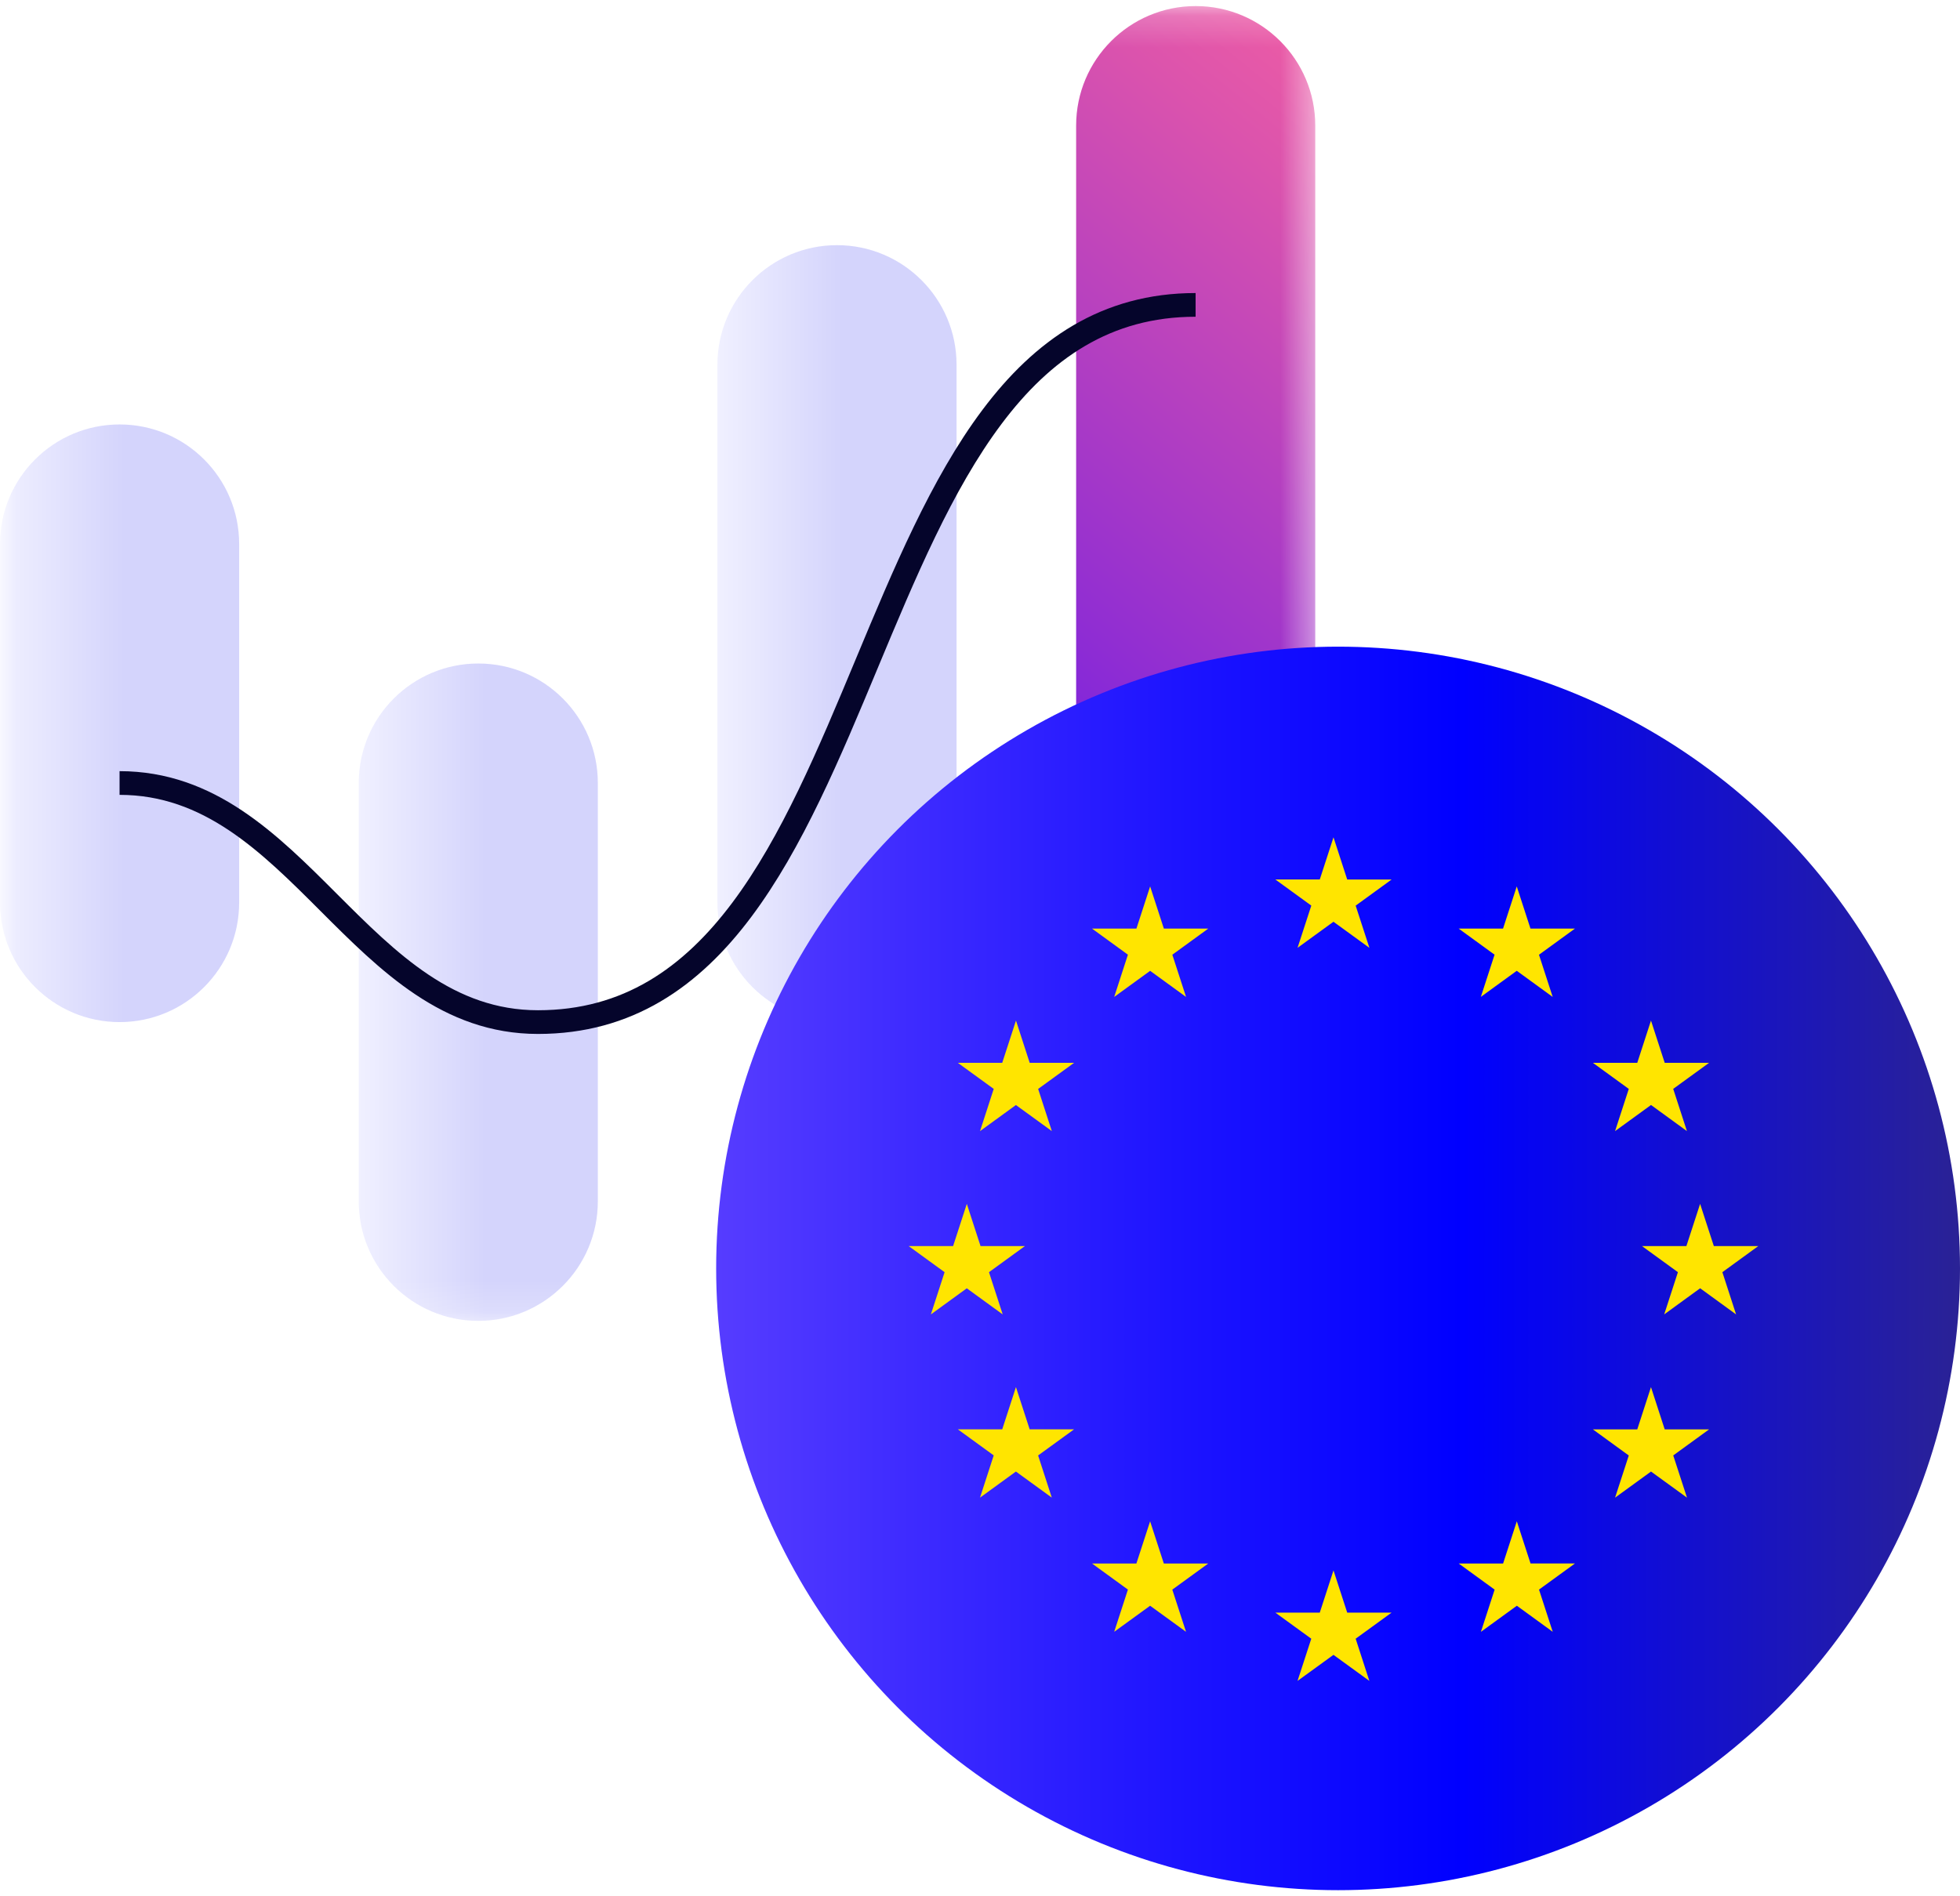
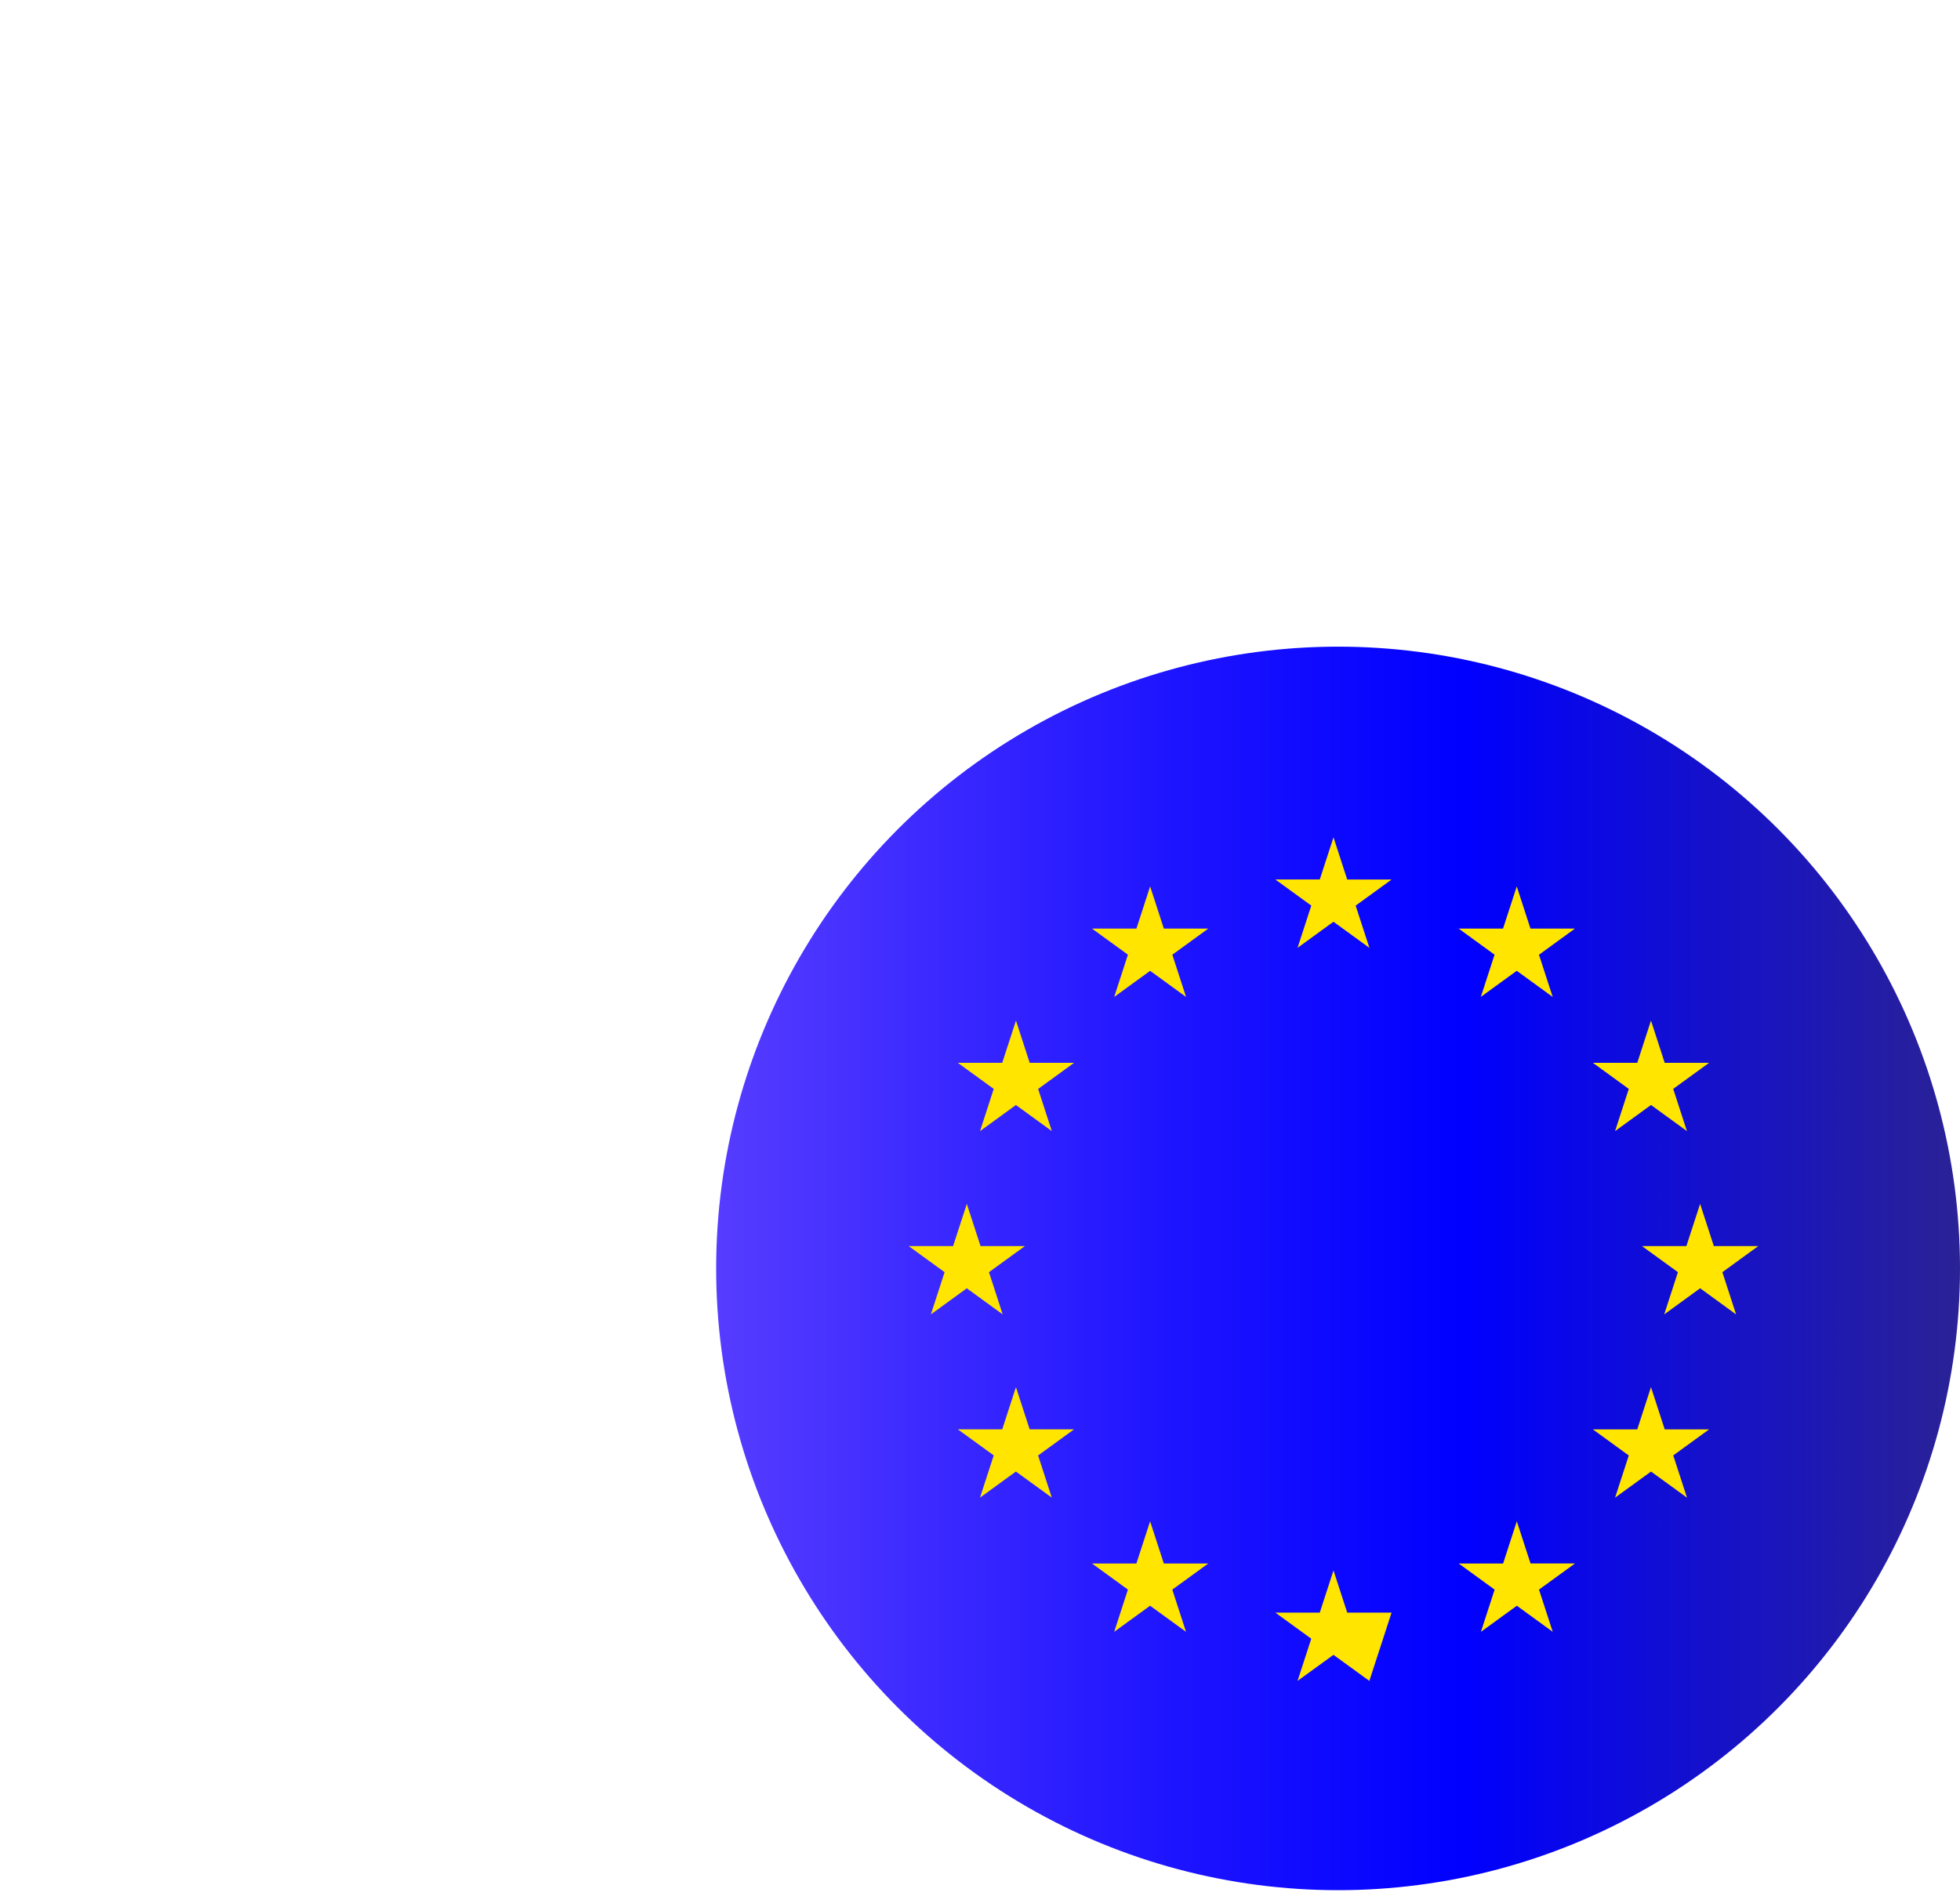
<svg xmlns="http://www.w3.org/2000/svg" width="62" height="60" viewBox="0 0 62 60" fill="none">
  <mask id="mask0_1444_20610" style="mask-type:luminance" maskUnits="userSpaceOnUse" x="0" y="0" width="42" height="42">
-     <path d="M41.603 0.192H0V41.795H41.603V0.192Z" fill="white" />
-   </mask>
+     </mask>
  <g mask="url(#mask0_1444_20610)">
    <path d="M18.911 24.775C18.911 22.687 17.218 20.994 15.13 20.994C13.041 20.994 11.348 22.687 11.348 24.775V38.012C11.348 40.1 13.041 41.794 15.13 41.794C17.218 41.794 18.911 40.1 18.911 38.012V24.775Z" fill="url(#paint0_linear_1444_20610)" />
    <path d="M41.605 3.974C41.605 1.886 39.911 0.192 37.823 0.192C35.734 0.192 34.041 1.886 34.041 3.974V28.557C34.041 30.646 35.734 32.339 37.823 32.339C39.911 32.339 41.605 30.646 41.605 28.557V3.974Z" fill="url(#paint1_linear_1444_20610)" />
    <path d="M30.258 11.539C30.258 9.451 28.564 7.757 26.476 7.757C24.388 7.757 22.694 9.451 22.694 11.539V28.559C22.694 30.647 24.388 32.34 26.476 32.34C28.564 32.34 30.258 30.647 30.258 28.559V11.539Z" fill="url(#paint2_linear_1444_20610)" />
    <path d="M7.565 17.212C7.565 15.123 5.872 13.43 3.783 13.43C1.695 13.43 0.001 15.123 0.001 17.212V28.558C0.001 30.647 1.695 32.34 3.783 32.34C5.872 32.34 7.565 30.647 7.565 28.558V17.212Z" fill="url(#paint3_linear_1444_20610)" />
    <path d="M3.782 24.775C9.455 24.775 11.347 32.34 17.018 32.34C28.365 32.34 26.473 9.647 37.82 9.647" stroke="#05052B" stroke-width="0.75" stroke-miterlimit="10" />
  </g>
  <circle cx="42.327" cy="40.134" r="19.673" fill="url(#paint4_linear_1444_20610)" />
-   <path fill-rule="evenodd" clip-rule="evenodd" d="M41.045 29.99L41.48 28.654L40.343 27.828H41.748L42.182 26.494L42.616 27.829H44.02L42.883 28.655L43.318 29.991L42.181 29.165L41.045 29.99ZM42.182 49.689L41.748 51.025H40.343L41.479 51.85L41.045 53.185L42.181 52.361L43.316 53.185L42.883 51.85L44.019 51.025H42.616L42.182 49.689ZM30.583 38.092L30.149 39.427H28.744L29.88 40.253L29.446 41.589L30.582 40.763L31.718 41.589L31.284 40.253L32.421 39.427H31.017L30.583 38.092ZM35.245 31.544L36.382 30.718L37.518 31.544L37.084 30.208L38.22 29.382H36.816L36.382 28.047L35.948 29.382H34.544L35.679 30.207L35.245 31.544ZM33.272 35.789L32.839 34.455L33.976 33.629H32.572L32.138 32.292L31.703 33.629H30.299L31.434 34.454L31.001 35.789L32.136 34.964L33.272 35.789ZM33.975 45.226H32.571L32.137 43.889L31.703 45.226H30.3L31.434 46.05L31 47.387L32.136 46.561L33.271 47.386L32.838 46.052L33.975 45.226ZM38.22 49.471H36.815L36.381 48.136L35.947 49.471H34.544L35.679 50.296L35.245 51.632L36.381 50.807L37.517 51.632L37.083 50.297L38.22 49.471ZM53.779 38.092L54.213 39.427H55.619L54.483 40.253L54.917 41.589L53.78 40.762L52.643 41.589L53.077 40.253L51.94 39.427H53.345L53.779 38.092ZM49.116 31.544L47.979 30.717L46.843 31.542L47.277 30.207L46.142 29.382H47.545L47.979 28.047L48.413 29.382H49.819L48.682 30.209L49.116 31.544ZM51.089 35.789L51.523 34.454L50.388 33.629H51.791L52.225 32.292L52.659 33.628H54.064L52.928 34.453L53.362 35.789L52.226 34.963L51.089 35.789ZM50.387 45.227H51.791L52.225 43.89L52.659 45.227H54.063L52.929 46.051L53.364 47.387L52.226 46.561L51.089 47.387L51.523 46.053L50.387 45.227ZM46.143 49.471H47.547L47.981 48.135L48.415 49.47H49.82L48.683 50.296L49.117 51.632L47.982 50.807L46.845 51.633L47.279 50.297L46.143 49.471Z" fill="#FFE500" />
+   <path fill-rule="evenodd" clip-rule="evenodd" d="M41.045 29.99L41.48 28.654L40.343 27.828H41.748L42.182 26.494L42.616 27.829H44.02L42.883 28.655L43.318 29.991L42.181 29.165L41.045 29.99ZM42.182 49.689L41.748 51.025H40.343L41.479 51.85L41.045 53.185L42.181 52.361L43.316 53.185L44.019 51.025H42.616L42.182 49.689ZM30.583 38.092L30.149 39.427H28.744L29.88 40.253L29.446 41.589L30.582 40.763L31.718 41.589L31.284 40.253L32.421 39.427H31.017L30.583 38.092ZM35.245 31.544L36.382 30.718L37.518 31.544L37.084 30.208L38.22 29.382H36.816L36.382 28.047L35.948 29.382H34.544L35.679 30.207L35.245 31.544ZM33.272 35.789L32.839 34.455L33.976 33.629H32.572L32.138 32.292L31.703 33.629H30.299L31.434 34.454L31.001 35.789L32.136 34.964L33.272 35.789ZM33.975 45.226H32.571L32.137 43.889L31.703 45.226H30.3L31.434 46.05L31 47.387L32.136 46.561L33.271 47.386L32.838 46.052L33.975 45.226ZM38.22 49.471H36.815L36.381 48.136L35.947 49.471H34.544L35.679 50.296L35.245 51.632L36.381 50.807L37.517 51.632L37.083 50.297L38.22 49.471ZM53.779 38.092L54.213 39.427H55.619L54.483 40.253L54.917 41.589L53.78 40.762L52.643 41.589L53.077 40.253L51.94 39.427H53.345L53.779 38.092ZM49.116 31.544L47.979 30.717L46.843 31.542L47.277 30.207L46.142 29.382H47.545L47.979 28.047L48.413 29.382H49.819L48.682 30.209L49.116 31.544ZM51.089 35.789L51.523 34.454L50.388 33.629H51.791L52.225 32.292L52.659 33.628H54.064L52.928 34.453L53.362 35.789L52.226 34.963L51.089 35.789ZM50.387 45.227H51.791L52.225 43.89L52.659 45.227H54.063L52.929 46.051L53.364 47.387L52.226 46.561L51.089 47.387L51.523 46.053L50.387 45.227ZM46.143 49.471H47.547L47.981 48.135L48.415 49.47H49.82L48.683 50.296L49.117 51.632L47.982 50.807L46.845 51.633L47.279 50.297L46.143 49.471Z" fill="#FFE500" />
  <defs>
    <linearGradient id="paint0_linear_1444_20610" x1="11.347" y1="31.394" x2="18.911" y2="31.394" gradientUnits="userSpaceOnUse">
      <stop stop-color="#F0F0FF" />
      <stop offset="0.53" stop-color="#D4D4FC" />
    </linearGradient>
    <linearGradient id="paint1_linear_1444_20610" x1="26.231" y1="32.385" x2="49.481" y2="3.769" gradientUnits="userSpaceOnUse">
      <stop stop-color="#4105FB" />
      <stop offset="0.4" stop-color="#8F2DD3" />
      <stop offset="0.81" stop-color="#DB53AD" />
      <stop offset="1" stop-color="#F9639F" />
    </linearGradient>
    <linearGradient id="paint2_linear_1444_20610" x1="22.693" y1="20.048" x2="30.258" y2="20.048" gradientUnits="userSpaceOnUse">
      <stop stop-color="#F0F0FF" />
      <stop offset="0.52" stop-color="#D4D4FC" />
    </linearGradient>
    <linearGradient id="paint3_linear_1444_20610" x1="7.80769e-05" y1="22.884" x2="7.565" y2="22.884" gradientUnits="userSpaceOnUse">
      <stop stop-color="#F0F0FF" />
      <stop offset="0.52" stop-color="#D4D4FC" />
    </linearGradient>
    <linearGradient id="paint4_linear_1444_20610" x1="22.657" y1="40.134" x2="62" y2="40.134" gradientUnits="userSpaceOnUse">
      <stop stop-color="#563CFF" />
      <stop offset="0.37" stop-color="#1D14FF" />
      <stop offset="0.6" stop-color="#0000FF" />
      <stop offset="1" stop-color="#2A2295" />
    </linearGradient>
  </defs>
</svg>